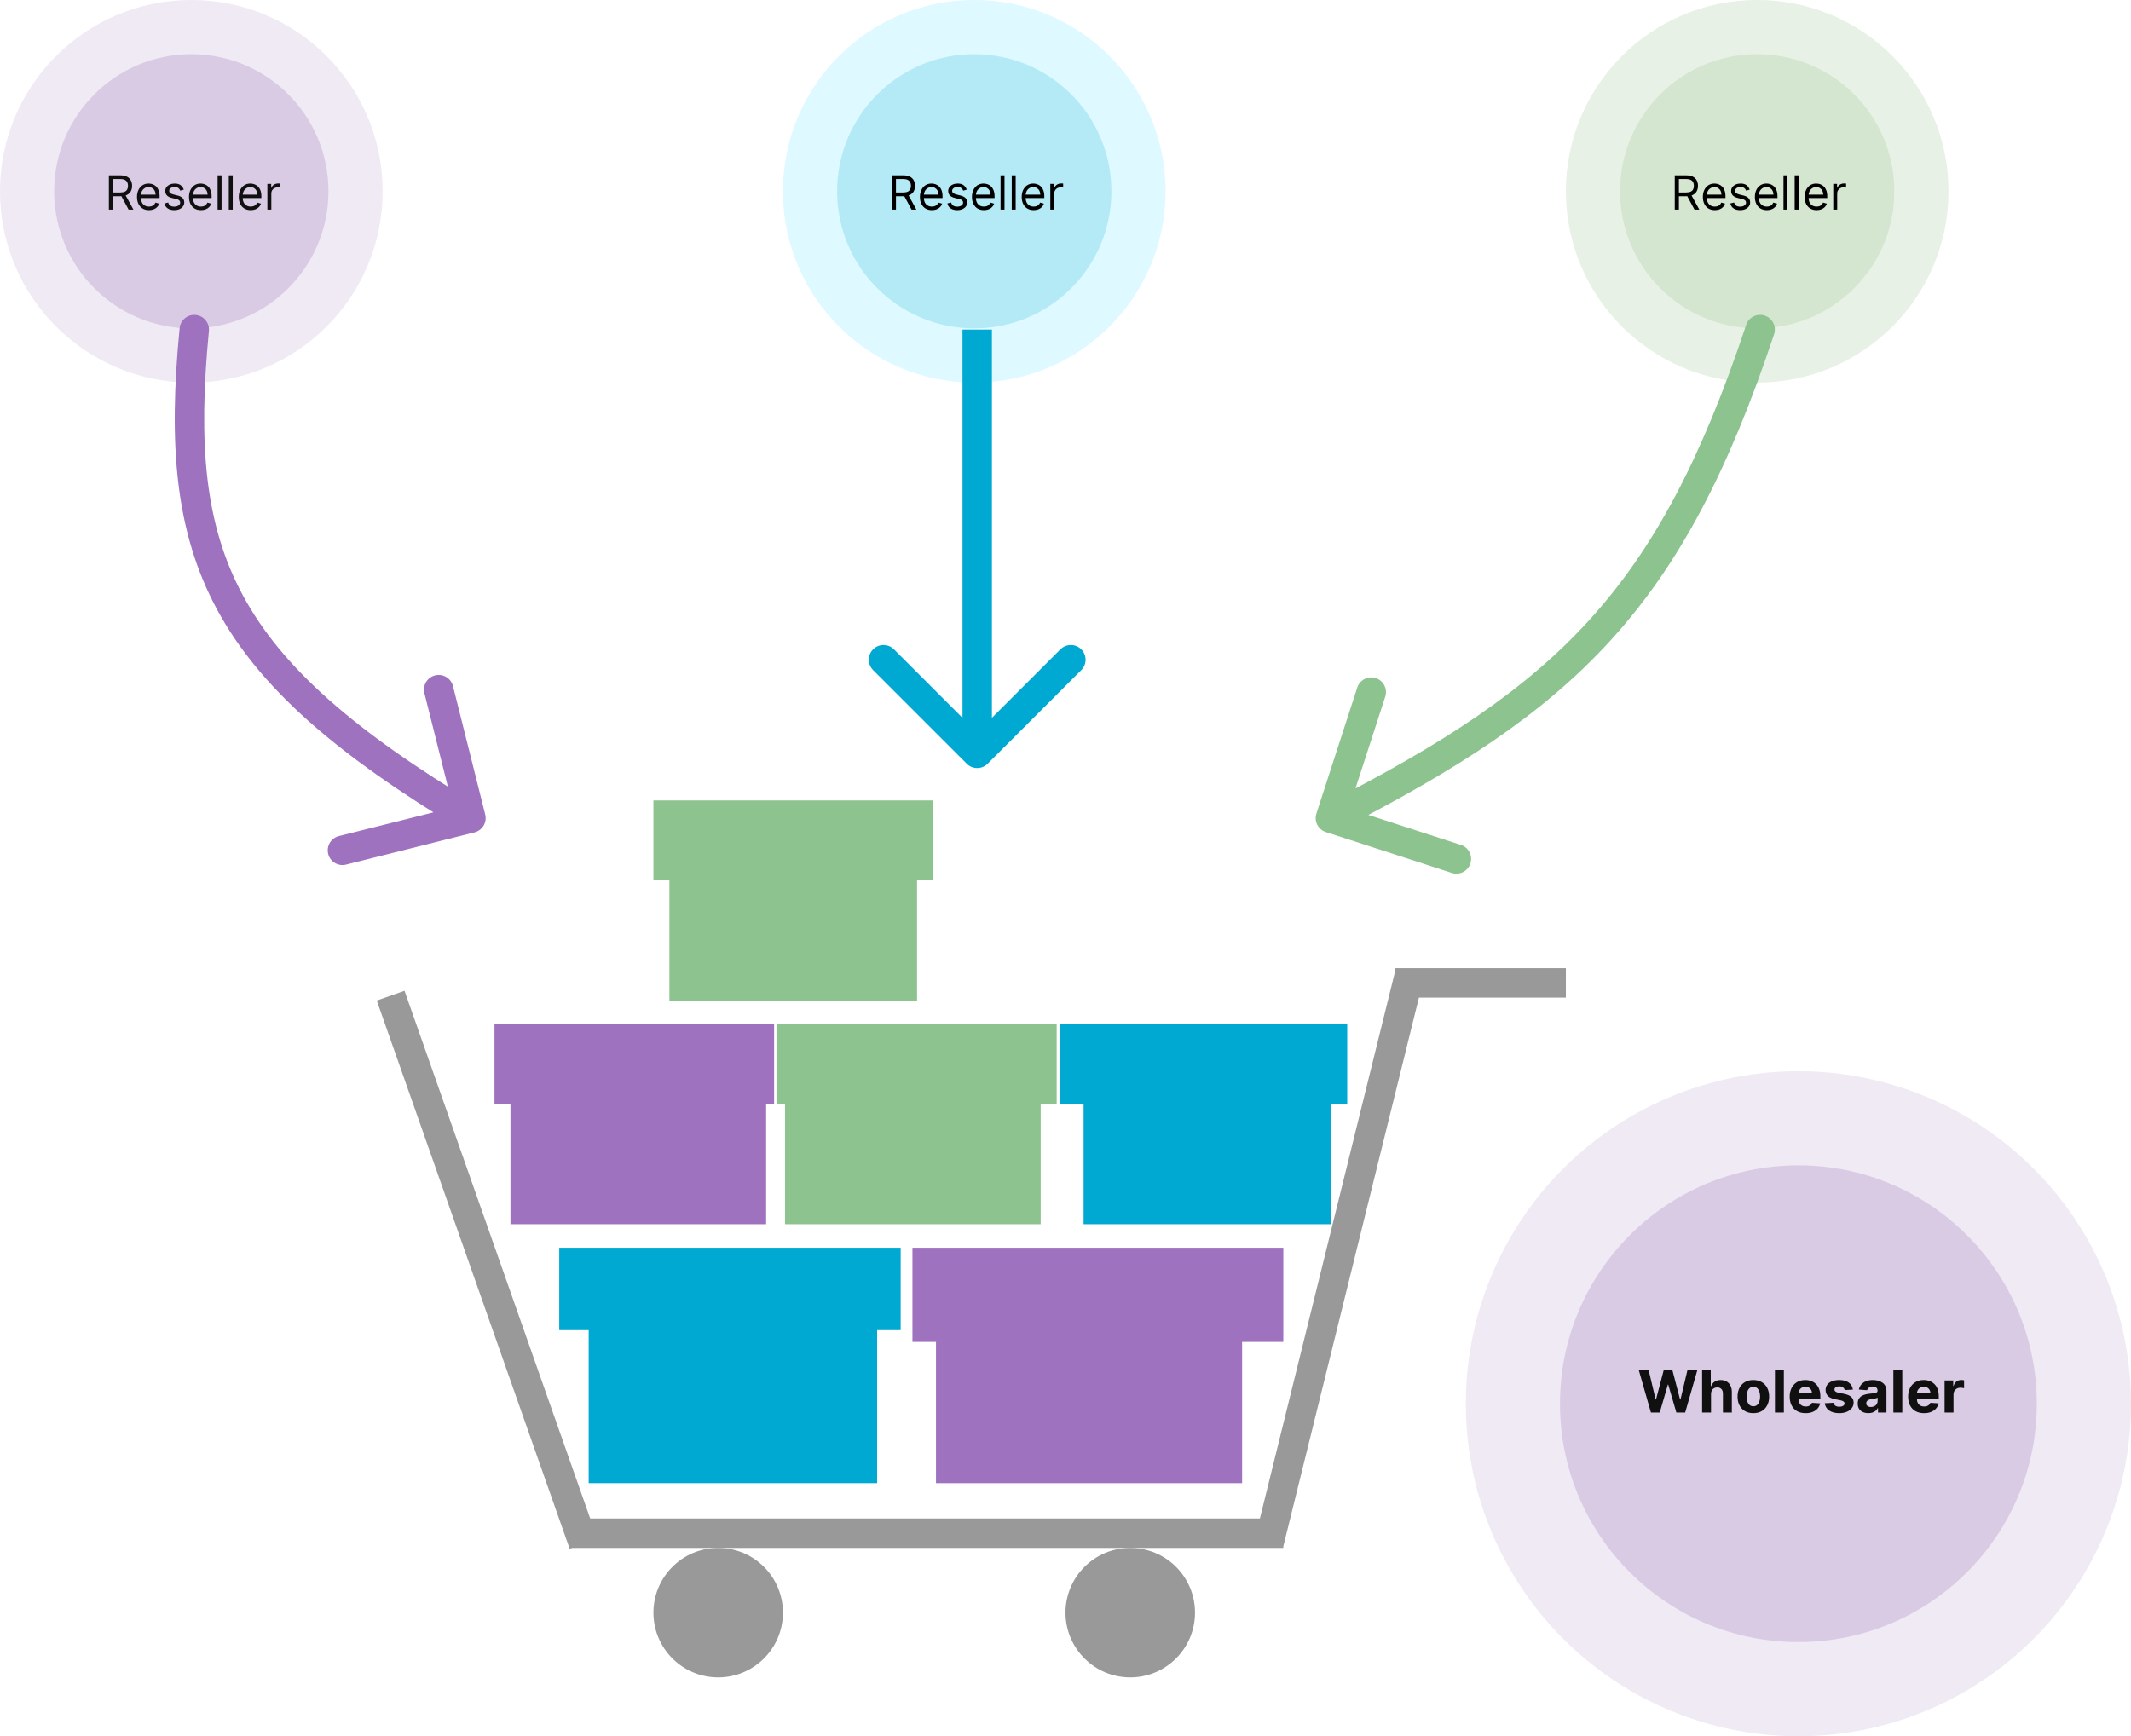
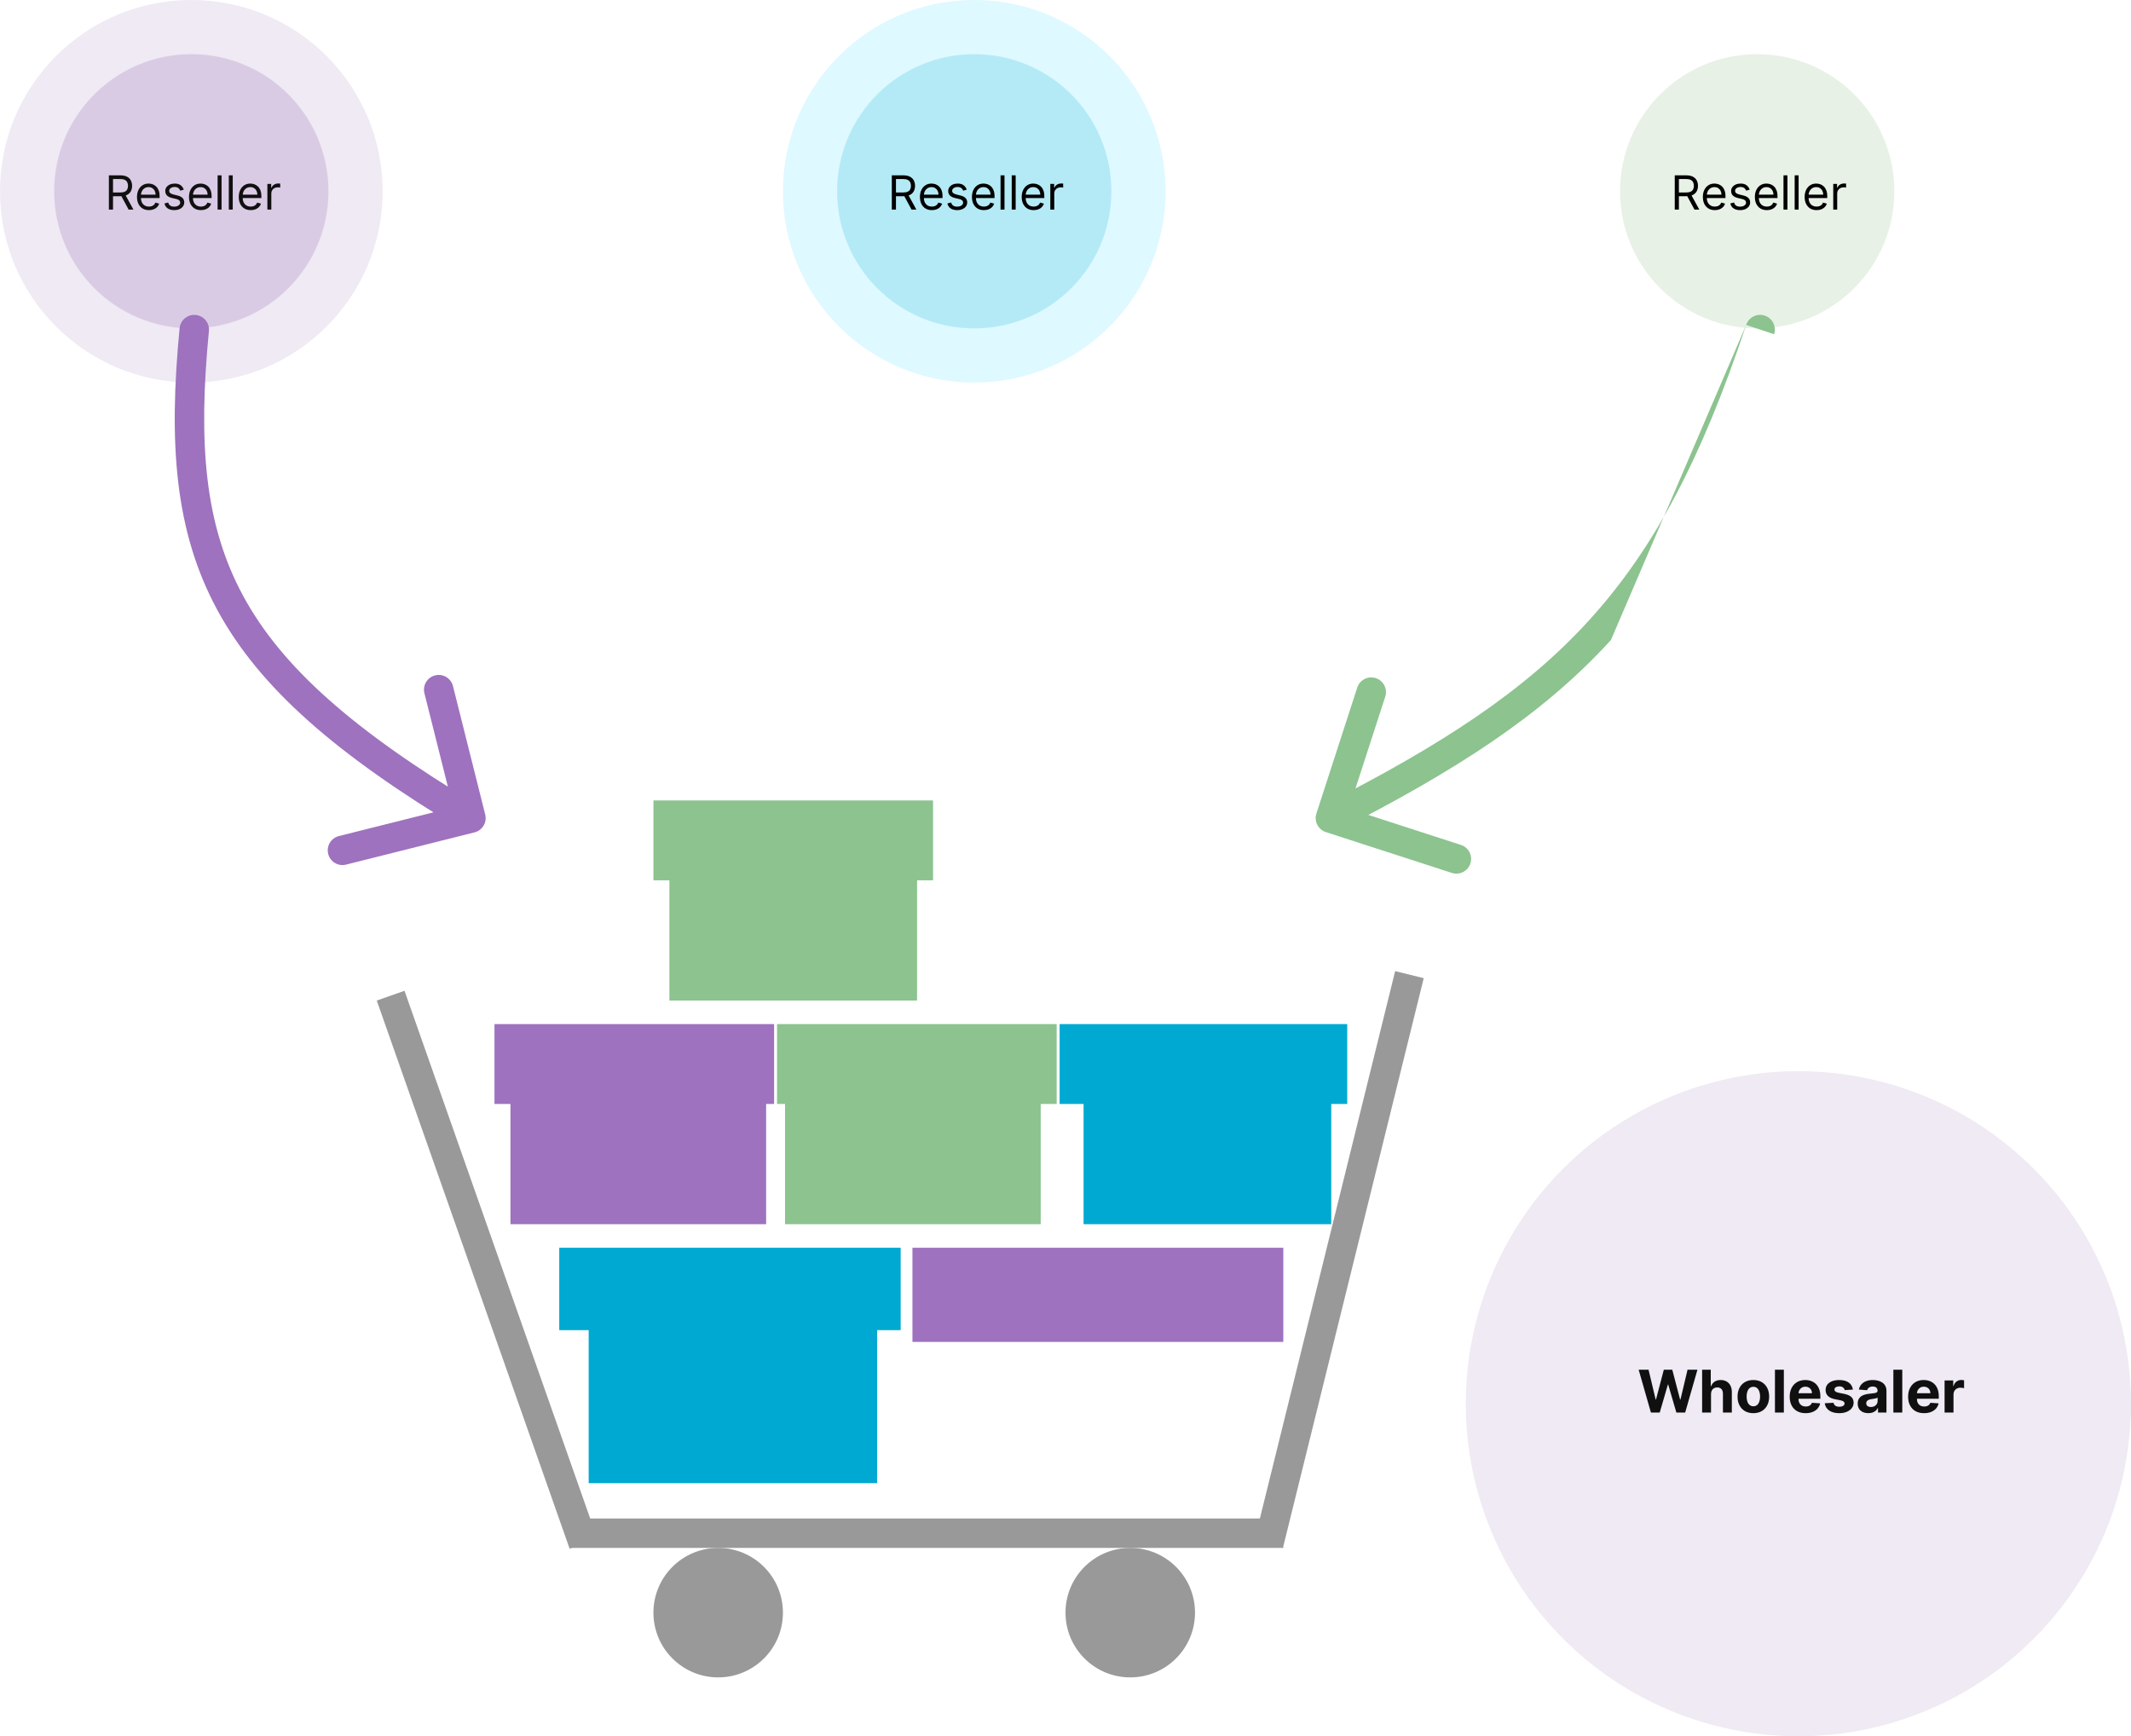
<svg xmlns="http://www.w3.org/2000/svg" width="362" height="295" viewBox="0 0 362 295" fill="none">
  <circle cx="165.5" cy="32.5" r="32.5" fill="#8FEAFF" fill-opacity="0.29" />
  <circle cx="165.5" cy="32.5" r="23.297" fill="#00A9D1" fill-opacity="0.19" />
  <path d="M151.496 35.61V29.792H153.462C153.916 29.792 154.289 29.87 154.581 30.025C154.873 30.178 155.089 30.39 155.229 30.659C155.369 30.928 155.439 31.233 155.439 31.576C155.439 31.919 155.369 32.223 155.229 32.488C155.089 32.753 154.874 32.962 154.584 33.113C154.294 33.263 153.924 33.338 153.473 33.338H151.882V32.701H153.45C153.761 32.701 154.011 32.656 154.2 32.565C154.392 32.474 154.53 32.345 154.615 32.178C154.702 32.01 154.746 31.809 154.746 31.576C154.746 31.343 154.702 31.14 154.615 30.965C154.528 30.791 154.389 30.657 154.198 30.562C154.006 30.465 153.753 30.417 153.439 30.417H152.2V35.61H151.496ZM154.234 32.997L155.666 35.61H154.848L153.439 32.997H154.234ZM158.305 35.701C157.884 35.701 157.522 35.608 157.217 35.423C156.914 35.235 156.68 34.974 156.515 34.639C156.352 34.302 156.271 33.91 156.271 33.463C156.271 33.016 156.352 32.622 156.515 32.281C156.68 31.938 156.909 31.671 157.203 31.48C157.498 31.287 157.843 31.19 158.237 31.19C158.464 31.19 158.688 31.228 158.91 31.303C159.131 31.379 159.333 31.502 159.515 31.673C159.697 31.841 159.842 32.065 159.95 32.343C160.058 32.622 160.112 32.965 160.112 33.372V33.656H156.748V33.076H159.43C159.43 32.83 159.381 32.61 159.282 32.417C159.185 32.224 159.047 32.072 158.867 31.96C158.689 31.848 158.479 31.792 158.237 31.792C157.97 31.792 157.738 31.858 157.543 31.991C157.35 32.122 157.202 32.292 157.097 32.502C156.993 32.713 156.941 32.938 156.941 33.178V33.565C156.941 33.894 156.998 34.174 157.112 34.403C157.227 34.63 157.387 34.803 157.592 34.923C157.796 35.04 158.034 35.099 158.305 35.099C158.481 35.099 158.64 35.074 158.782 35.025C158.926 34.974 159.05 34.898 159.154 34.798C159.258 34.696 159.339 34.569 159.396 34.417L160.043 34.599C159.975 34.819 159.861 35.012 159.7 35.178C159.539 35.343 159.34 35.472 159.103 35.565C158.866 35.656 158.6 35.701 158.305 35.701ZM164.222 32.224L163.62 32.394C163.582 32.294 163.526 32.197 163.453 32.102C163.381 32.005 163.282 31.926 163.157 31.863C163.032 31.801 162.872 31.769 162.677 31.769C162.41 31.769 162.187 31.831 162.009 31.954C161.833 32.075 161.745 32.23 161.745 32.417C161.745 32.584 161.806 32.715 161.927 32.812C162.048 32.909 162.238 32.989 162.495 33.053L163.143 33.213C163.533 33.307 163.824 33.452 164.015 33.647C164.206 33.84 164.302 34.09 164.302 34.394C164.302 34.644 164.23 34.868 164.086 35.065C163.944 35.262 163.745 35.417 163.489 35.531C163.234 35.644 162.936 35.701 162.597 35.701C162.152 35.701 161.784 35.605 161.492 35.411C161.201 35.218 161.016 34.936 160.938 34.565L161.575 34.406C161.635 34.641 161.75 34.817 161.918 34.934C162.089 35.052 162.311 35.11 162.586 35.11C162.899 35.11 163.147 35.044 163.33 34.911C163.516 34.777 163.609 34.616 163.609 34.428C163.609 34.277 163.556 34.15 163.45 34.048C163.344 33.944 163.181 33.866 162.961 33.815L162.234 33.644C161.834 33.55 161.541 33.403 161.353 33.204C161.167 33.003 161.075 32.752 161.075 32.451C161.075 32.205 161.144 31.987 161.282 31.798C161.422 31.608 161.613 31.46 161.853 31.352C162.095 31.244 162.37 31.19 162.677 31.19C163.109 31.19 163.448 31.285 163.694 31.474C163.942 31.663 164.118 31.913 164.222 32.224ZM167.141 35.701C166.72 35.701 166.358 35.608 166.053 35.423C165.75 35.235 165.516 34.974 165.351 34.639C165.188 34.302 165.107 33.91 165.107 33.463C165.107 33.016 165.188 32.622 165.351 32.281C165.516 31.938 165.745 31.671 166.038 31.48C166.334 31.287 166.679 31.19 167.073 31.19C167.3 31.19 167.524 31.228 167.746 31.303C167.967 31.379 168.169 31.502 168.351 31.673C168.533 31.841 168.678 32.065 168.786 32.343C168.894 32.622 168.948 32.965 168.948 33.372V33.656H165.584V33.076H168.266C168.266 32.83 168.216 32.61 168.118 32.417C168.021 32.224 167.883 32.072 167.703 31.96C167.525 31.848 167.315 31.792 167.073 31.792C166.805 31.792 166.574 31.858 166.379 31.991C166.186 32.122 166.037 32.292 165.933 32.502C165.829 32.713 165.777 32.938 165.777 33.178V33.565C165.777 33.894 165.834 34.174 165.948 34.403C166.063 34.63 166.223 34.803 166.428 34.923C166.632 35.04 166.87 35.099 167.141 35.099C167.317 35.099 167.476 35.074 167.618 35.025C167.762 34.974 167.886 34.898 167.99 34.798C168.094 34.696 168.175 34.569 168.232 34.417L168.879 34.599C168.811 34.819 168.697 35.012 168.536 35.178C168.375 35.343 168.176 35.472 167.939 35.565C167.702 35.656 167.436 35.701 167.141 35.701ZM170.638 29.792V35.61H169.967V29.792H170.638ZM172.536 29.792V35.61H171.866V29.792H172.536ZM175.594 35.701C175.173 35.701 174.811 35.608 174.506 35.423C174.203 35.235 173.969 34.974 173.804 34.639C173.641 34.302 173.56 33.91 173.56 33.463C173.56 33.016 173.641 32.622 173.804 32.281C173.969 31.938 174.198 31.671 174.492 31.48C174.787 31.287 175.132 31.19 175.526 31.19C175.753 31.19 175.977 31.228 176.199 31.303C176.421 31.379 176.622 31.502 176.804 31.673C176.986 31.841 177.131 32.065 177.239 32.343C177.347 32.622 177.401 32.965 177.401 33.372V33.656H174.037V33.076H176.719C176.719 32.83 176.67 32.61 176.571 32.417C176.475 32.224 176.336 32.072 176.156 31.96C175.978 31.848 175.768 31.792 175.526 31.792C175.259 31.792 175.028 31.858 174.832 31.991C174.639 32.122 174.491 32.292 174.386 32.502C174.282 32.713 174.23 32.938 174.23 33.178V33.565C174.23 33.894 174.287 34.174 174.401 34.403C174.516 34.63 174.676 34.803 174.881 34.923C175.085 35.04 175.323 35.099 175.594 35.099C175.77 35.099 175.929 35.074 176.071 35.025C176.215 34.974 176.339 34.898 176.443 34.798C176.547 34.696 176.628 34.569 176.685 34.417L177.332 34.599C177.264 34.819 177.15 35.012 176.989 35.178C176.828 35.343 176.629 35.472 176.392 35.565C176.155 35.656 175.889 35.701 175.594 35.701ZM178.421 35.61V31.247H179.068V31.906H179.114C179.193 31.69 179.337 31.515 179.546 31.38C179.754 31.246 179.989 31.178 180.25 31.178C180.299 31.178 180.361 31.18 180.435 31.181C180.509 31.183 180.564 31.186 180.602 31.19V31.872C180.58 31.866 180.528 31.858 180.446 31.846C180.367 31.833 180.282 31.826 180.193 31.826C179.981 31.826 179.792 31.871 179.625 31.96C179.46 32.047 179.33 32.168 179.233 32.323C179.138 32.477 179.091 32.652 179.091 32.849V35.61H178.421Z" fill="black" />
-   <circle cx="298.5" cy="32.5" r="32.5" fill="#5B984C" fill-opacity="0.14" />
  <circle cx="298.5" cy="32.5" r="23.297" fill="#5B984C" fill-opacity="0.14" />
  <path d="M284.496 35.61V29.792H286.462C286.916 29.792 287.289 29.87 287.581 30.025C287.873 30.178 288.089 30.39 288.229 30.659C288.369 30.928 288.439 31.233 288.439 31.576C288.439 31.919 288.369 32.223 288.229 32.488C288.089 32.753 287.874 32.962 287.584 33.113C287.294 33.263 286.924 33.338 286.473 33.338H284.882V32.701H286.45C286.761 32.701 287.011 32.656 287.2 32.565C287.392 32.474 287.53 32.345 287.615 32.178C287.702 32.01 287.746 31.809 287.746 31.576C287.746 31.343 287.702 31.14 287.615 30.965C287.528 30.791 287.389 30.657 287.198 30.562C287.006 30.465 286.753 30.417 286.439 30.417H285.2V35.61H284.496ZM287.234 32.997L288.666 35.61H287.848L286.439 32.997H287.234ZM291.305 35.701C290.884 35.701 290.522 35.608 290.217 35.423C289.914 35.235 289.68 34.974 289.515 34.639C289.352 34.302 289.271 33.91 289.271 33.463C289.271 33.016 289.352 32.622 289.515 32.281C289.68 31.938 289.909 31.671 290.203 31.48C290.498 31.287 290.843 31.19 291.237 31.19C291.464 31.19 291.688 31.228 291.91 31.303C292.131 31.379 292.333 31.502 292.515 31.673C292.697 31.841 292.842 32.065 292.95 32.343C293.058 32.622 293.112 32.965 293.112 33.372V33.656H289.748V33.076H292.43C292.43 32.83 292.381 32.61 292.282 32.417C292.185 32.224 292.047 32.072 291.867 31.96C291.689 31.848 291.479 31.792 291.237 31.792C290.97 31.792 290.738 31.858 290.543 31.991C290.35 32.122 290.202 32.292 290.097 32.502C289.993 32.713 289.941 32.938 289.941 33.178V33.565C289.941 33.894 289.998 34.174 290.112 34.403C290.227 34.63 290.387 34.803 290.592 34.923C290.796 35.04 291.034 35.099 291.305 35.099C291.481 35.099 291.64 35.074 291.782 35.025C291.926 34.974 292.05 34.898 292.154 34.798C292.258 34.696 292.339 34.569 292.396 34.417L293.043 34.599C292.975 34.819 292.861 35.012 292.7 35.178C292.539 35.343 292.34 35.472 292.103 35.565C291.866 35.656 291.6 35.701 291.305 35.701ZM297.222 32.224L296.62 32.394C296.582 32.294 296.526 32.197 296.453 32.102C296.381 32.005 296.282 31.926 296.157 31.863C296.032 31.801 295.872 31.769 295.677 31.769C295.41 31.769 295.187 31.831 295.009 31.954C294.833 32.075 294.745 32.23 294.745 32.417C294.745 32.584 294.806 32.715 294.927 32.812C295.048 32.909 295.238 32.989 295.495 33.053L296.143 33.213C296.533 33.307 296.824 33.452 297.015 33.647C297.206 33.84 297.302 34.09 297.302 34.394C297.302 34.644 297.23 34.868 297.086 35.065C296.944 35.262 296.745 35.417 296.489 35.531C296.234 35.644 295.936 35.701 295.597 35.701C295.152 35.701 294.784 35.605 294.492 35.411C294.201 35.218 294.016 34.936 293.938 34.565L294.575 34.406C294.635 34.641 294.75 34.817 294.918 34.934C295.089 35.052 295.311 35.11 295.586 35.11C295.899 35.11 296.147 35.044 296.33 34.911C296.516 34.777 296.609 34.616 296.609 34.428C296.609 34.277 296.556 34.15 296.45 34.048C296.344 33.944 296.181 33.866 295.961 33.815L295.234 33.644C294.834 33.55 294.541 33.403 294.353 33.204C294.167 33.003 294.075 32.752 294.075 32.451C294.075 32.205 294.144 31.987 294.282 31.798C294.422 31.608 294.613 31.46 294.853 31.352C295.095 31.244 295.37 31.19 295.677 31.19C296.109 31.19 296.448 31.285 296.694 31.474C296.942 31.663 297.118 31.913 297.222 32.224ZM300.141 35.701C299.72 35.701 299.358 35.608 299.053 35.423C298.75 35.235 298.516 34.974 298.351 34.639C298.188 34.302 298.107 33.91 298.107 33.463C298.107 33.016 298.188 32.622 298.351 32.281C298.516 31.938 298.745 31.671 299.038 31.48C299.334 31.287 299.679 31.19 300.073 31.19C300.3 31.19 300.524 31.228 300.746 31.303C300.967 31.379 301.169 31.502 301.351 31.673C301.533 31.841 301.678 32.065 301.786 32.343C301.894 32.622 301.948 32.965 301.948 33.372V33.656H298.584V33.076H301.266C301.266 32.83 301.216 32.61 301.118 32.417C301.021 32.224 300.883 32.072 300.703 31.96C300.525 31.848 300.315 31.792 300.073 31.792C299.805 31.792 299.574 31.858 299.379 31.991C299.186 32.122 299.037 32.292 298.933 32.502C298.829 32.713 298.777 32.938 298.777 33.178V33.565C298.777 33.894 298.834 34.174 298.948 34.403C299.063 34.63 299.223 34.803 299.428 34.923C299.632 35.04 299.87 35.099 300.141 35.099C300.317 35.099 300.476 35.074 300.618 35.025C300.762 34.974 300.886 34.898 300.99 34.798C301.094 34.696 301.175 34.569 301.232 34.417L301.879 34.599C301.811 34.819 301.697 35.012 301.536 35.178C301.375 35.343 301.176 35.472 300.939 35.565C300.702 35.656 300.436 35.701 300.141 35.701ZM303.638 29.792V35.61H302.967V29.792H303.638ZM305.536 29.792V35.61H304.866V29.792H305.536ZM308.594 35.701C308.173 35.701 307.811 35.608 307.506 35.423C307.203 35.235 306.969 34.974 306.804 34.639C306.641 34.302 306.56 33.91 306.56 33.463C306.56 33.016 306.641 32.622 306.804 32.281C306.969 31.938 307.198 31.671 307.492 31.48C307.787 31.287 308.132 31.19 308.526 31.19C308.753 31.19 308.977 31.228 309.199 31.303C309.421 31.379 309.622 31.502 309.804 31.673C309.986 31.841 310.131 32.065 310.239 32.343C310.347 32.622 310.401 32.965 310.401 33.372V33.656H307.037V33.076H309.719C309.719 32.83 309.67 32.61 309.571 32.417C309.475 32.224 309.336 32.072 309.156 31.96C308.978 31.848 308.768 31.792 308.526 31.792C308.259 31.792 308.028 31.858 307.832 31.991C307.639 32.122 307.491 32.292 307.386 32.502C307.282 32.713 307.23 32.938 307.23 33.178V33.565C307.23 33.894 307.287 34.174 307.401 34.403C307.516 34.63 307.676 34.803 307.881 34.923C308.085 35.04 308.323 35.099 308.594 35.099C308.77 35.099 308.929 35.074 309.071 35.025C309.215 34.974 309.339 34.898 309.443 34.798C309.547 34.696 309.628 34.569 309.685 34.417L310.332 34.599C310.264 34.819 310.15 35.012 309.989 35.178C309.828 35.343 309.629 35.472 309.392 35.565C309.155 35.656 308.889 35.701 308.594 35.701ZM311.421 35.61V31.247H312.068V31.906H312.114C312.193 31.69 312.337 31.515 312.546 31.38C312.754 31.246 312.989 31.178 313.25 31.178C313.299 31.178 313.361 31.18 313.435 31.181C313.509 31.183 313.564 31.186 313.602 31.19V31.872C313.58 31.866 313.528 31.858 313.446 31.846C313.367 31.833 313.282 31.826 313.193 31.826C312.981 31.826 312.792 31.871 312.625 31.96C312.46 32.047 312.33 32.168 312.233 32.323C312.138 32.477 312.091 32.652 312.091 32.849V35.61H311.421Z" fill="black" />
  <circle cx="32.5" cy="32.5" r="32.5" fill="#784C98" fill-opacity="0.12" />
  <circle cx="32.5" cy="32.5" r="23.297" fill="#9E72BE" fill-opacity="0.25" />
  <path d="M18.496 35.61V29.792H20.462C20.916 29.792 21.289 29.87 21.581 30.025C21.873 30.178 22.089 30.39 22.229 30.659C22.369 30.928 22.439 31.233 22.439 31.576C22.439 31.919 22.369 32.223 22.229 32.488C22.089 32.753 21.874 32.962 21.584 33.113C21.294 33.263 20.924 33.338 20.473 33.338H18.882V32.701H20.45C20.761 32.701 21.011 32.656 21.2 32.565C21.392 32.474 21.53 32.345 21.615 32.178C21.702 32.01 21.746 31.809 21.746 31.576C21.746 31.343 21.702 31.14 21.615 30.965C21.528 30.791 21.389 30.657 21.198 30.562C21.006 30.465 20.753 30.417 20.439 30.417H19.2V35.61H18.496ZM21.235 32.997L22.666 35.61H21.848L20.439 32.997H21.235ZM25.305 35.701C24.884 35.701 24.522 35.608 24.217 35.423C23.914 35.235 23.68 34.974 23.515 34.639C23.352 34.302 23.271 33.91 23.271 33.463C23.271 33.016 23.352 32.622 23.515 32.281C23.68 31.938 23.909 31.671 24.203 31.48C24.498 31.287 24.843 31.19 25.237 31.19C25.464 31.19 25.688 31.228 25.91 31.303C26.131 31.379 26.333 31.502 26.515 31.673C26.697 31.841 26.842 32.065 26.95 32.343C27.058 32.622 27.112 32.965 27.112 33.372V33.656H23.748V33.076H26.43C26.43 32.83 26.381 32.61 26.282 32.417C26.186 32.224 26.047 32.072 25.867 31.96C25.689 31.848 25.479 31.792 25.237 31.792C24.97 31.792 24.738 31.858 24.543 31.991C24.35 32.122 24.202 32.292 24.097 32.502C23.993 32.713 23.941 32.938 23.941 33.178V33.565C23.941 33.894 23.998 34.174 24.112 34.403C24.227 34.63 24.387 34.803 24.592 34.923C24.796 35.04 25.034 35.099 25.305 35.099C25.481 35.099 25.64 35.074 25.782 35.025C25.926 34.974 26.05 34.898 26.154 34.798C26.258 34.696 26.339 34.569 26.396 34.417L27.043 34.599C26.975 34.819 26.861 35.012 26.7 35.178C26.539 35.343 26.34 35.472 26.103 35.565C25.866 35.656 25.6 35.701 25.305 35.701ZM31.222 32.224L30.62 32.394C30.582 32.294 30.526 32.197 30.453 32.102C30.381 32.005 30.282 31.926 30.157 31.863C30.032 31.801 29.872 31.769 29.677 31.769C29.41 31.769 29.187 31.831 29.009 31.954C28.833 32.075 28.745 32.23 28.745 32.417C28.745 32.584 28.806 32.715 28.927 32.812C29.048 32.909 29.238 32.989 29.495 33.053L30.143 33.213C30.533 33.307 30.824 33.452 31.015 33.647C31.206 33.84 31.302 34.09 31.302 34.394C31.302 34.644 31.23 34.868 31.086 35.065C30.944 35.262 30.745 35.417 30.489 35.531C30.234 35.644 29.936 35.701 29.597 35.701C29.152 35.701 28.784 35.605 28.492 35.411C28.201 35.218 28.016 34.936 27.938 34.565L28.575 34.406C28.635 34.641 28.75 34.817 28.918 34.934C29.089 35.052 29.311 35.11 29.586 35.11C29.898 35.11 30.147 35.044 30.33 34.911C30.516 34.777 30.609 34.616 30.609 34.428C30.609 34.277 30.556 34.15 30.45 34.048C30.344 33.944 30.181 33.866 29.961 33.815L29.234 33.644C28.834 33.55 28.541 33.403 28.353 33.204C28.168 33.003 28.075 32.752 28.075 32.451C28.075 32.205 28.144 31.987 28.282 31.798C28.422 31.608 28.613 31.46 28.853 31.352C29.096 31.244 29.37 31.19 29.677 31.19C30.109 31.19 30.448 31.285 30.694 31.474C30.942 31.663 31.118 31.913 31.222 32.224ZM34.141 35.701C33.72 35.701 33.358 35.608 33.053 35.423C32.75 35.235 32.516 34.974 32.351 34.639C32.188 34.302 32.107 33.91 32.107 33.463C32.107 33.016 32.188 32.622 32.351 32.281C32.516 31.938 32.745 31.671 33.038 31.48C33.334 31.287 33.679 31.19 34.072 31.19C34.3 31.19 34.524 31.228 34.746 31.303C34.967 31.379 35.169 31.502 35.351 31.673C35.533 31.841 35.678 32.065 35.786 32.343C35.894 32.622 35.947 32.965 35.947 33.372V33.656H32.584V33.076H35.266C35.266 32.83 35.217 32.61 35.118 32.417C35.021 32.224 34.883 32.072 34.703 31.96C34.525 31.848 34.315 31.792 34.072 31.792C33.806 31.792 33.574 31.858 33.379 31.991C33.186 32.122 33.038 32.292 32.933 32.502C32.829 32.713 32.777 32.938 32.777 33.178V33.565C32.777 33.894 32.834 34.174 32.947 34.403C33.063 34.63 33.223 34.803 33.428 34.923C33.632 35.04 33.87 35.099 34.141 35.099C34.317 35.099 34.476 35.074 34.618 35.025C34.762 34.974 34.886 34.898 34.99 34.798C35.094 34.696 35.175 34.569 35.232 34.417L35.879 34.599C35.811 34.819 35.697 35.012 35.536 35.178C35.375 35.343 35.176 35.472 34.939 35.565C34.702 35.656 34.436 35.701 34.141 35.701ZM37.638 29.792V35.61H36.967V29.792H37.638ZM39.536 29.792V35.61H38.866V29.792H39.536ZM42.594 35.701C42.173 35.701 41.811 35.608 41.506 35.423C41.203 35.235 40.969 34.974 40.804 34.639C40.641 34.302 40.56 33.91 40.56 33.463C40.56 33.016 40.641 32.622 40.804 32.281C40.969 31.938 41.198 31.671 41.492 31.48C41.787 31.287 42.132 31.19 42.526 31.19C42.753 31.19 42.977 31.228 43.199 31.303C43.42 31.379 43.622 31.502 43.804 31.673C43.986 31.841 44.131 32.065 44.239 32.343C44.347 32.622 44.401 32.965 44.401 33.372V33.656H41.037V33.076H43.719C43.719 32.83 43.67 32.61 43.571 32.417C43.474 32.224 43.336 32.072 43.156 31.96C42.978 31.848 42.768 31.792 42.526 31.792C42.259 31.792 42.028 31.858 41.833 31.991C41.639 32.122 41.491 32.292 41.386 32.502C41.282 32.713 41.23 32.938 41.23 33.178V33.565C41.23 33.894 41.287 34.174 41.401 34.403C41.516 34.63 41.676 34.803 41.881 34.923C42.085 35.04 42.323 35.099 42.594 35.099C42.77 35.099 42.929 35.074 43.071 35.025C43.215 34.974 43.339 34.898 43.443 34.798C43.547 34.696 43.628 34.569 43.685 34.417L44.333 34.599C44.264 34.819 44.15 35.012 43.989 35.178C43.828 35.343 43.629 35.472 43.392 35.565C43.155 35.656 42.889 35.701 42.594 35.701ZM45.42 35.61V31.247H46.068V31.906H46.114C46.193 31.69 46.337 31.515 46.545 31.38C46.754 31.246 46.989 31.178 47.25 31.178C47.299 31.178 47.361 31.18 47.435 31.181C47.509 31.183 47.565 31.186 47.602 31.19V31.872C47.58 31.866 47.528 31.858 47.446 31.846C47.367 31.833 47.282 31.826 47.193 31.826C46.981 31.826 46.792 31.871 46.625 31.96C46.46 32.047 46.33 32.168 46.233 32.323C46.138 32.477 46.091 32.652 46.091 32.849V35.61H45.42Z" fill="#101010" />
  <path d="M35.488 56.241C35.621 54.867 34.615 53.645 33.241 53.512C31.867 53.379 30.645 54.385 30.512 55.759L35.488 56.241ZM80.609 141.425C81.948 141.089 82.761 139.731 82.425 138.391L76.948 116.568C76.612 115.229 75.254 114.416 73.915 114.752C72.575 115.088 71.762 116.446 72.098 117.785L76.967 137.184L57.568 142.052C56.229 142.388 55.416 143.746 55.752 145.086C56.088 146.425 57.446 147.238 58.785 146.902L80.609 141.425ZM30.512 55.759C28.62 75.277 29.664 90.249 36.909 103.627C44.125 116.952 57.288 128.315 78.716 141.145L81.284 136.855C60.081 124.16 47.869 113.367 41.305 101.246C34.77 89.178 33.63 75.413 35.488 56.241L30.512 55.759Z" fill="#9E72BE" />
-   <path d="M164.232 129.768C165.209 130.744 166.791 130.744 167.768 129.768L183.678 113.858C184.654 112.882 184.654 111.299 183.678 110.322C182.701 109.346 181.118 109.346 180.142 110.322L166 124.464L151.858 110.322C150.882 109.346 149.299 109.346 148.322 110.322C147.346 111.299 147.346 112.882 148.322 113.858L164.232 129.768ZM163.5 56V128H168.5V56H163.5Z" fill="#00A9D1" />
-   <path d="M301.371 56.788C301.808 55.478 301.099 54.062 299.789 53.626C298.479 53.19 297.064 53.898 296.627 55.208L301.371 56.788ZM223.621 138.227C223.195 139.54 223.915 140.95 225.228 141.376L246.631 148.315C247.945 148.741 249.355 148.022 249.781 146.708C250.206 145.395 249.487 143.985 248.173 143.559L229.148 137.391L235.317 118.366C235.743 117.052 235.023 115.642 233.71 115.217C232.396 114.791 230.987 115.51 230.561 116.824L223.621 138.227ZM296.627 55.208C289.033 78.012 280.954 93.286 269.953 105.378C258.937 117.487 244.834 126.579 224.863 136.771L227.136 141.225C247.283 130.943 262.025 121.522 273.652 108.743C285.293 95.946 293.655 79.957 301.371 56.788L296.627 55.208Z" fill="#8CC38F" />
+   <path d="M301.371 56.788C301.808 55.478 301.099 54.062 299.789 53.626C298.479 53.19 297.064 53.898 296.627 55.208L301.371 56.788ZM223.621 138.227C223.195 139.54 223.915 140.95 225.228 141.376L246.631 148.315C247.945 148.741 249.355 148.022 249.781 146.708C250.206 145.395 249.487 143.985 248.173 143.559L229.148 137.391L235.317 118.366C235.743 117.052 235.023 115.642 233.71 115.217C232.396 114.791 230.987 115.51 230.561 116.824L223.621 138.227ZM296.627 55.208C289.033 78.012 280.954 93.286 269.953 105.378C258.937 117.487 244.834 126.579 224.863 136.771L227.136 141.225C247.283 130.943 262.025 121.522 273.652 108.743L296.627 55.208Z" fill="#8CC38F" />
  <rect x="86.714" y="183.571" width="43.429" height="24.429" fill="#9E72BE" />
  <g filter="url(#filter0_d_90_1711)">
    <rect x="84" y="170" width="47.5" height="13.571" fill="#9E72BE" />
  </g>
  <rect x="100" y="222" width="49" height="30" fill="#00A9D1" />
  <g filter="url(#filter1_d_90_1711)">
    <rect x="95" y="208" width="58" height="14" fill="#00A9D1" />
  </g>
  <rect x="133.357" y="183.571" width="43.429" height="24.429" fill="#8CC38F" />
  <g filter="url(#filter2_d_90_1711)">
    <rect x="132" y="170" width="47.5" height="13.571" fill="#8CC38F" />
  </g>
-   <rect x="159" y="224" width="52" height="28" fill="#9E72BE" />
  <g filter="url(#filter3_d_90_1711)">
    <rect x="155" y="208" width="63" height="16" fill="#9E72BE" />
  </g>
  <rect x="184.072" y="183.571" width="42.071" height="24.429" fill="#00A9D1" />
  <g filter="url(#filter4_d_90_1711)">
    <rect x="180" y="170" width="48.857" height="13.571" fill="#00A9D1" />
  </g>
  <rect x="113.714" y="145.571" width="42.071" height="24.429" fill="#8CC38F" />
  <g filter="url(#filter5_d_90_1711)">
    <rect x="111" y="132" width="47.5" height="13.571" fill="#8CC38F" />
  </g>
  <line x1="66.358" y1="169.17" x2="99.121" y2="262.301" stroke="#999999" stroke-width="5" />
  <line x1="97" y1="260.5" x2="218" y2="260.5" stroke="#999999" stroke-width="5" />
  <path d="M239.427 165.6L215.61 261.991" stroke="#999999" stroke-width="5" />
-   <path d="M237 167H266" stroke="#999999" stroke-width="5" />
  <circle cx="122" cy="274" r="11" fill="#999999" />
  <circle cx="192" cy="274" r="11" fill="#999999" />
  <circle cx="305.5" cy="238.5" r="56.5" fill="#784C98" fill-opacity="0.12" />
-   <circle cx="305.5" cy="238.5" r="40.5" fill="#9E72BE" fill-opacity="0.25" />
  <path d="M280.447 240L278.366 232.727H280.046L281.249 237.781H281.31L282.638 232.727H284.076L285.401 237.791H285.465L286.669 232.727H288.348L286.267 240H284.769L283.384 235.245H283.327L281.945 240H280.447ZM290.656 236.847V240H289.143V232.727H290.613V235.508H290.677C290.8 235.186 290.999 234.934 291.273 234.751C291.548 234.567 291.893 234.474 292.307 234.474C292.686 234.474 293.016 234.557 293.298 234.723C293.582 234.886 293.802 235.122 293.958 235.43C294.117 235.735 294.195 236.101 294.192 236.527V240H292.68V236.797C292.682 236.461 292.597 236.199 292.424 236.012C292.254 235.825 292.014 235.732 291.707 235.732C291.501 235.732 291.318 235.775 291.16 235.863C291.004 235.951 290.88 236.078 290.79 236.246C290.703 236.412 290.658 236.612 290.656 236.847ZM297.847 240.107C297.296 240.107 296.819 239.989 296.416 239.755C296.016 239.518 295.707 239.189 295.49 238.768C295.272 238.344 295.163 237.853 295.163 237.294C295.163 236.731 295.272 236.238 295.49 235.817C295.707 235.393 296.016 235.064 296.416 234.83C296.819 234.593 297.296 234.474 297.847 234.474C298.399 234.474 298.875 234.593 299.275 234.83C299.677 235.064 299.988 235.393 300.205 235.817C300.423 236.238 300.532 236.731 300.532 237.294C300.532 237.853 300.423 238.344 300.205 238.768C299.988 239.189 299.677 239.518 299.275 239.755C298.875 239.989 298.399 240.107 297.847 240.107ZM297.855 238.935C298.106 238.935 298.315 238.864 298.483 238.722C298.651 238.577 298.778 238.381 298.863 238.132C298.951 237.884 298.994 237.601 298.994 237.283C298.994 236.966 298.951 236.683 298.863 236.435C298.778 236.186 298.651 235.99 298.483 235.845C298.315 235.701 298.106 235.629 297.855 235.629C297.601 235.629 297.388 235.701 297.215 235.845C297.045 235.99 296.916 236.186 296.828 236.435C296.743 236.683 296.7 236.966 296.7 237.283C296.7 237.601 296.743 237.884 296.828 238.132C296.916 238.381 297.045 238.577 297.215 238.722C297.388 238.864 297.601 238.935 297.855 238.935ZM303.029 232.727V240H301.516V232.727H303.029ZM306.726 240.107C306.165 240.107 305.682 239.993 305.277 239.766C304.875 239.536 304.565 239.212 304.347 238.793C304.129 238.371 304.02 237.873 304.02 237.298C304.02 236.737 304.129 236.244 304.347 235.82C304.565 235.397 304.871 235.066 305.267 234.83C305.664 234.593 306.131 234.474 306.666 234.474C307.026 234.474 307.361 234.532 307.671 234.648C307.983 234.762 308.256 234.934 308.488 235.163C308.722 235.393 308.904 235.682 309.034 236.03C309.165 236.375 309.23 236.78 309.23 237.244V237.66H304.624V236.722H307.806C307.806 236.504 307.758 236.312 307.664 236.143C307.569 235.975 307.438 235.844 307.27 235.749C307.104 235.652 306.911 235.604 306.691 235.604C306.461 235.604 306.257 235.657 306.08 235.763C305.905 235.868 305.767 236.009 305.668 236.186C305.569 236.361 305.518 236.557 305.515 236.772V237.663C305.515 237.933 305.565 238.166 305.664 238.363C305.766 238.559 305.909 238.711 306.094 238.817C306.279 238.924 306.498 238.977 306.751 238.977C306.919 238.977 307.073 238.954 307.213 238.906C307.352 238.859 307.472 238.788 307.571 238.693C307.671 238.598 307.747 238.482 307.799 238.345L309.198 238.438C309.127 238.774 308.981 239.067 308.761 239.318C308.543 239.567 308.261 239.761 307.916 239.901C307.573 240.038 307.176 240.107 306.726 240.107ZM314.755 236.101L313.37 236.186C313.347 236.068 313.296 235.961 313.218 235.866C313.14 235.769 313.037 235.692 312.909 235.636C312.783 235.576 312.633 235.547 312.458 235.547C312.223 235.547 312.026 235.597 311.865 235.696C311.704 235.793 311.623 235.923 311.623 236.087C311.623 236.217 311.675 236.327 311.779 236.417C311.884 236.507 312.062 236.579 312.316 236.634L313.303 236.832C313.833 236.941 314.229 237.116 314.489 237.358C314.749 237.599 314.88 237.917 314.88 238.31C314.88 238.667 314.774 238.981 314.564 239.251C314.355 239.521 314.069 239.731 313.704 239.883C313.342 240.032 312.924 240.107 312.451 240.107C311.729 240.107 311.153 239.956 310.725 239.656C310.299 239.353 310.049 238.941 309.975 238.42L311.463 238.342C311.508 238.562 311.617 238.73 311.79 238.846C311.963 238.96 312.184 239.016 312.454 239.016C312.719 239.016 312.932 238.965 313.093 238.864C313.257 238.759 313.34 238.626 313.342 238.462C313.34 238.325 313.282 238.213 313.168 238.125C313.054 238.035 312.879 237.966 312.642 237.919L311.698 237.731C311.165 237.624 310.769 237.44 310.508 237.177C310.25 236.914 310.121 236.579 310.121 236.172C310.121 235.821 310.216 235.52 310.405 235.266C310.597 235.013 310.866 234.818 311.211 234.68C311.559 234.543 311.967 234.474 312.433 234.474C313.122 234.474 313.664 234.62 314.059 234.911C314.457 235.202 314.689 235.599 314.755 236.101ZM317.388 240.103C317.04 240.103 316.729 240.043 316.457 239.922C316.185 239.799 315.97 239.618 315.811 239.379C315.655 239.137 315.577 238.836 315.577 238.477C315.577 238.174 315.632 237.919 315.743 237.713C315.855 237.507 316.006 237.341 316.198 237.216C316.39 237.09 316.608 236.996 316.851 236.932C317.098 236.868 317.356 236.823 317.626 236.797C317.943 236.764 318.198 236.733 318.393 236.705C318.587 236.674 318.728 236.629 318.815 236.57C318.903 236.51 318.947 236.423 318.947 236.307V236.286C318.947 236.061 318.876 235.887 318.733 235.763C318.594 235.64 318.395 235.579 318.137 235.579C317.865 235.579 317.648 235.639 317.487 235.76C317.326 235.878 317.22 236.027 317.167 236.207L315.768 236.094C315.839 235.762 315.979 235.476 316.187 235.234C316.396 234.991 316.664 234.804 316.993 234.673C317.325 234.541 317.708 234.474 318.144 234.474C318.447 234.474 318.737 234.51 319.014 234.581C319.293 234.652 319.541 234.762 319.756 234.911C319.974 235.06 320.146 235.252 320.271 235.487C320.397 235.719 320.459 235.997 320.459 236.321V240H319.025V239.244H318.982C318.894 239.414 318.777 239.564 318.631 239.695C318.484 239.822 318.307 239.923 318.101 239.996C317.895 240.067 317.657 240.103 317.388 240.103ZM317.821 239.059C318.043 239.059 318.24 239.015 318.41 238.928C318.581 238.838 318.715 238.717 318.812 238.565C318.909 238.414 318.957 238.242 318.957 238.05V237.472C318.91 237.502 318.845 237.531 318.762 237.557C318.681 237.58 318.59 237.603 318.488 237.624C318.387 237.643 318.285 237.661 318.183 237.678C318.081 237.692 317.989 237.705 317.906 237.717C317.729 237.743 317.573 237.784 317.441 237.841C317.308 237.898 317.205 237.975 317.132 238.072C317.059 238.166 317.022 238.285 317.022 238.427C317.022 238.633 317.096 238.79 317.246 238.899C317.397 239.006 317.589 239.059 317.821 239.059ZM323.146 232.727V240H321.633V232.727H323.146ZM326.843 240.107C326.282 240.107 325.799 239.993 325.395 239.766C324.992 239.536 324.682 239.212 324.464 238.793C324.246 238.371 324.137 237.873 324.137 237.298C324.137 236.737 324.246 236.244 324.464 235.82C324.682 235.397 324.989 235.066 325.384 234.83C325.782 234.593 326.248 234.474 326.783 234.474C327.143 234.474 327.478 234.532 327.788 234.648C328.1 234.762 328.373 234.934 328.605 235.163C328.839 235.393 329.021 235.682 329.152 236.03C329.282 236.375 329.347 236.78 329.347 237.244V237.66H324.741V236.722H327.923C327.923 236.504 327.876 236.312 327.781 236.143C327.686 235.975 327.555 235.844 327.387 235.749C327.221 235.652 327.028 235.604 326.808 235.604C326.578 235.604 326.375 235.657 326.197 235.763C326.022 235.868 325.885 236.009 325.785 236.186C325.686 236.361 325.635 236.557 325.632 236.772V237.663C325.632 237.933 325.682 238.166 325.782 238.363C325.883 238.559 326.027 238.711 326.211 238.817C326.396 238.924 326.615 238.977 326.868 238.977C327.036 238.977 327.19 238.954 327.33 238.906C327.47 238.859 327.589 238.788 327.689 238.693C327.788 238.598 327.864 238.482 327.916 238.345L329.315 238.438C329.244 238.774 329.098 239.067 328.878 239.318C328.66 239.567 328.379 239.761 328.033 239.901C327.69 240.038 327.293 240.107 326.843 240.107ZM330.334 240V234.545H331.801V235.497H331.858C331.957 235.159 332.124 234.903 332.358 234.73C332.593 234.555 332.863 234.467 333.168 234.467C333.244 234.467 333.325 234.472 333.413 234.482C333.501 234.491 333.578 234.504 333.644 234.521V235.863C333.573 235.842 333.475 235.823 333.349 235.806C333.224 235.79 333.109 235.781 333.005 235.781C332.782 235.781 332.583 235.83 332.408 235.927C332.235 236.022 332.098 236.154 331.996 236.325C331.897 236.495 331.847 236.692 331.847 236.914V240H330.334Z" fill="#101010" />
  <defs>
    <filter id="filter0_d_90_1711" x="80" y="170" width="55.5" height="21.571" filterUnits="userSpaceOnUse" color-interpolation-filters="sRGB">
      <feFlood flood-opacity="0" result="BackgroundImageFix" />
      <feColorMatrix in="SourceAlpha" type="matrix" values="0 0 0 0 0 0 0 0 0 0 0 0 0 0 0 0 0 0 127 0" result="hardAlpha" />
      <feOffset dy="4" />
      <feGaussianBlur stdDeviation="2" />
      <feComposite in2="hardAlpha" operator="out" />
      <feColorMatrix type="matrix" values="0 0 0 0 0 0 0 0 0 0 0 0 0 0 0 0 0 0 0.25 0" />
      <feBlend mode="normal" in2="BackgroundImageFix" result="effect1_dropShadow_90_1711" />
      <feBlend mode="normal" in="SourceGraphic" in2="effect1_dropShadow_90_1711" result="shape" />
    </filter>
    <filter id="filter1_d_90_1711" x="91" y="208" width="66" height="22" filterUnits="userSpaceOnUse" color-interpolation-filters="sRGB">
      <feFlood flood-opacity="0" result="BackgroundImageFix" />
      <feColorMatrix in="SourceAlpha" type="matrix" values="0 0 0 0 0 0 0 0 0 0 0 0 0 0 0 0 0 0 127 0" result="hardAlpha" />
      <feOffset dy="4" />
      <feGaussianBlur stdDeviation="2" />
      <feComposite in2="hardAlpha" operator="out" />
      <feColorMatrix type="matrix" values="0 0 0 0 0 0 0 0 0 0 0 0 0 0 0 0 0 0 0.25 0" />
      <feBlend mode="normal" in2="BackgroundImageFix" result="effect1_dropShadow_90_1711" />
      <feBlend mode="normal" in="SourceGraphic" in2="effect1_dropShadow_90_1711" result="shape" />
    </filter>
    <filter id="filter2_d_90_1711" x="128" y="170" width="55.5" height="21.571" filterUnits="userSpaceOnUse" color-interpolation-filters="sRGB">
      <feFlood flood-opacity="0" result="BackgroundImageFix" />
      <feColorMatrix in="SourceAlpha" type="matrix" values="0 0 0 0 0 0 0 0 0 0 0 0 0 0 0 0 0 0 127 0" result="hardAlpha" />
      <feOffset dy="4" />
      <feGaussianBlur stdDeviation="2" />
      <feComposite in2="hardAlpha" operator="out" />
      <feColorMatrix type="matrix" values="0 0 0 0 0 0 0 0 0 0 0 0 0 0 0 0 0 0 0.25 0" />
      <feBlend mode="normal" in2="BackgroundImageFix" result="effect1_dropShadow_90_1711" />
      <feBlend mode="normal" in="SourceGraphic" in2="effect1_dropShadow_90_1711" result="shape" />
    </filter>
    <filter id="filter3_d_90_1711" x="151" y="208" width="71" height="24" filterUnits="userSpaceOnUse" color-interpolation-filters="sRGB">
      <feFlood flood-opacity="0" result="BackgroundImageFix" />
      <feColorMatrix in="SourceAlpha" type="matrix" values="0 0 0 0 0 0 0 0 0 0 0 0 0 0 0 0 0 0 127 0" result="hardAlpha" />
      <feOffset dy="4" />
      <feGaussianBlur stdDeviation="2" />
      <feComposite in2="hardAlpha" operator="out" />
      <feColorMatrix type="matrix" values="0 0 0 0 0 0 0 0 0 0 0 0 0 0 0 0 0 0 0.25 0" />
      <feBlend mode="normal" in2="BackgroundImageFix" result="effect1_dropShadow_90_1711" />
      <feBlend mode="normal" in="SourceGraphic" in2="effect1_dropShadow_90_1711" result="shape" />
    </filter>
    <filter id="filter4_d_90_1711" x="176" y="170" width="56.857" height="21.571" filterUnits="userSpaceOnUse" color-interpolation-filters="sRGB">
      <feFlood flood-opacity="0" result="BackgroundImageFix" />
      <feColorMatrix in="SourceAlpha" type="matrix" values="0 0 0 0 0 0 0 0 0 0 0 0 0 0 0 0 0 0 127 0" result="hardAlpha" />
      <feOffset dy="4" />
      <feGaussianBlur stdDeviation="2" />
      <feComposite in2="hardAlpha" operator="out" />
      <feColorMatrix type="matrix" values="0 0 0 0 0 0 0 0 0 0 0 0 0 0 0 0 0 0 0.25 0" />
      <feBlend mode="normal" in2="BackgroundImageFix" result="effect1_dropShadow_90_1711" />
      <feBlend mode="normal" in="SourceGraphic" in2="effect1_dropShadow_90_1711" result="shape" />
    </filter>
    <filter id="filter5_d_90_1711" x="107" y="132" width="55.5" height="21.571" filterUnits="userSpaceOnUse" color-interpolation-filters="sRGB">
      <feFlood flood-opacity="0" result="BackgroundImageFix" />
      <feColorMatrix in="SourceAlpha" type="matrix" values="0 0 0 0 0 0 0 0 0 0 0 0 0 0 0 0 0 0 127 0" result="hardAlpha" />
      <feOffset dy="4" />
      <feGaussianBlur stdDeviation="2" />
      <feComposite in2="hardAlpha" operator="out" />
      <feColorMatrix type="matrix" values="0 0 0 0 0 0 0 0 0 0 0 0 0 0 0 0 0 0 0.25 0" />
      <feBlend mode="normal" in2="BackgroundImageFix" result="effect1_dropShadow_90_1711" />
      <feBlend mode="normal" in="SourceGraphic" in2="effect1_dropShadow_90_1711" result="shape" />
    </filter>
  </defs>
</svg>